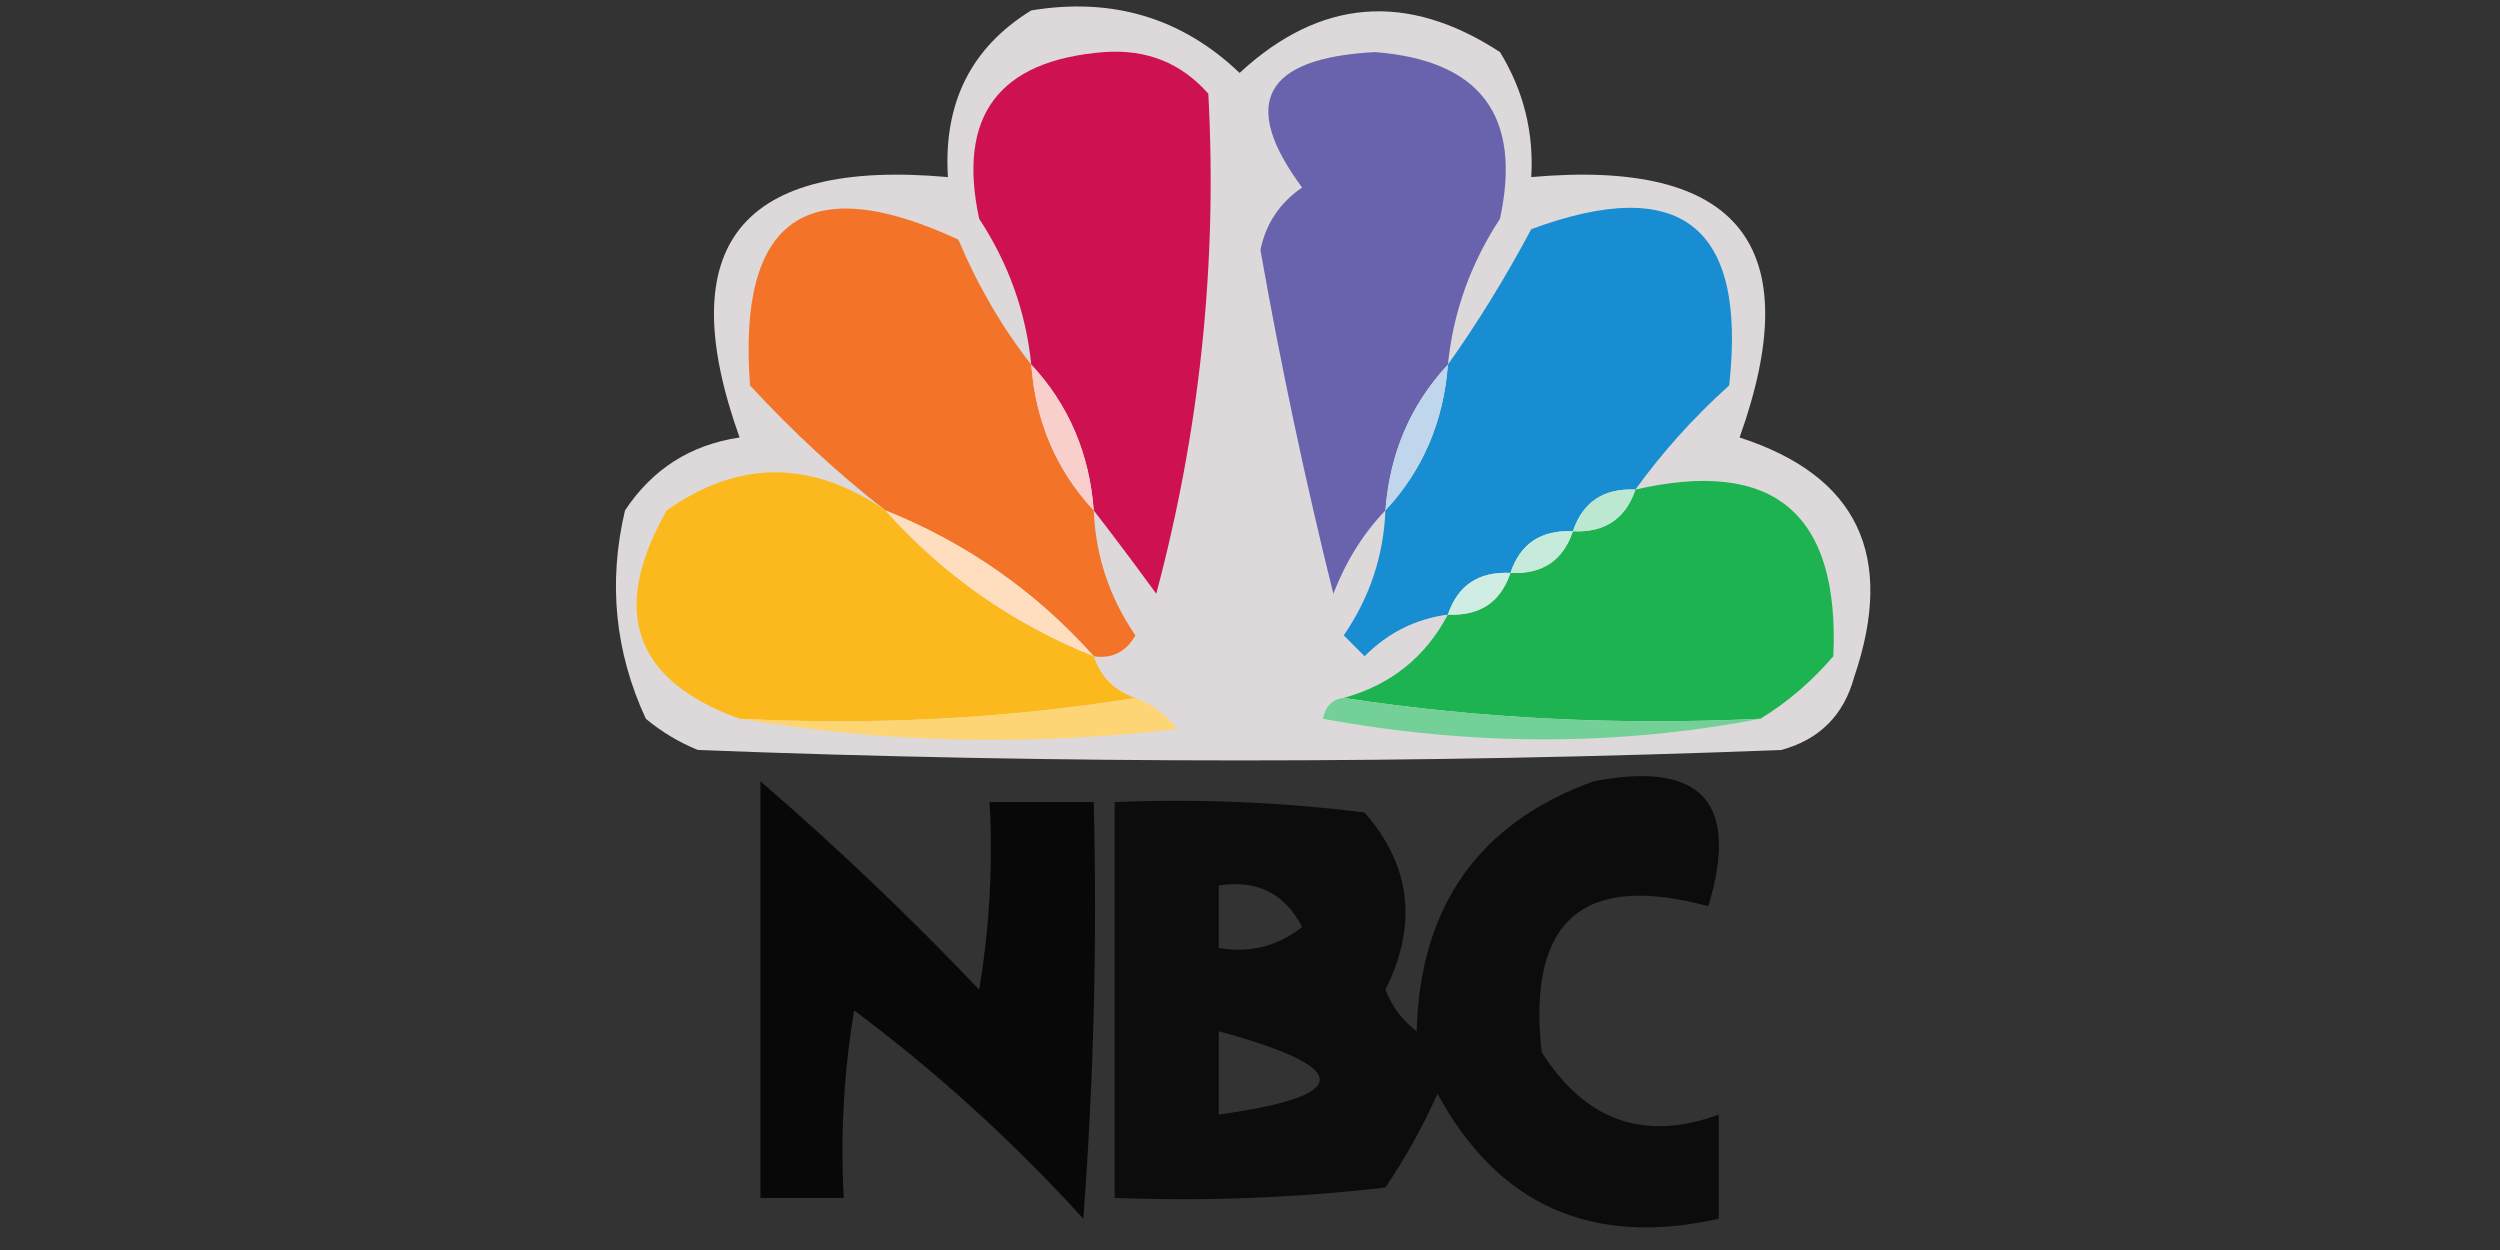
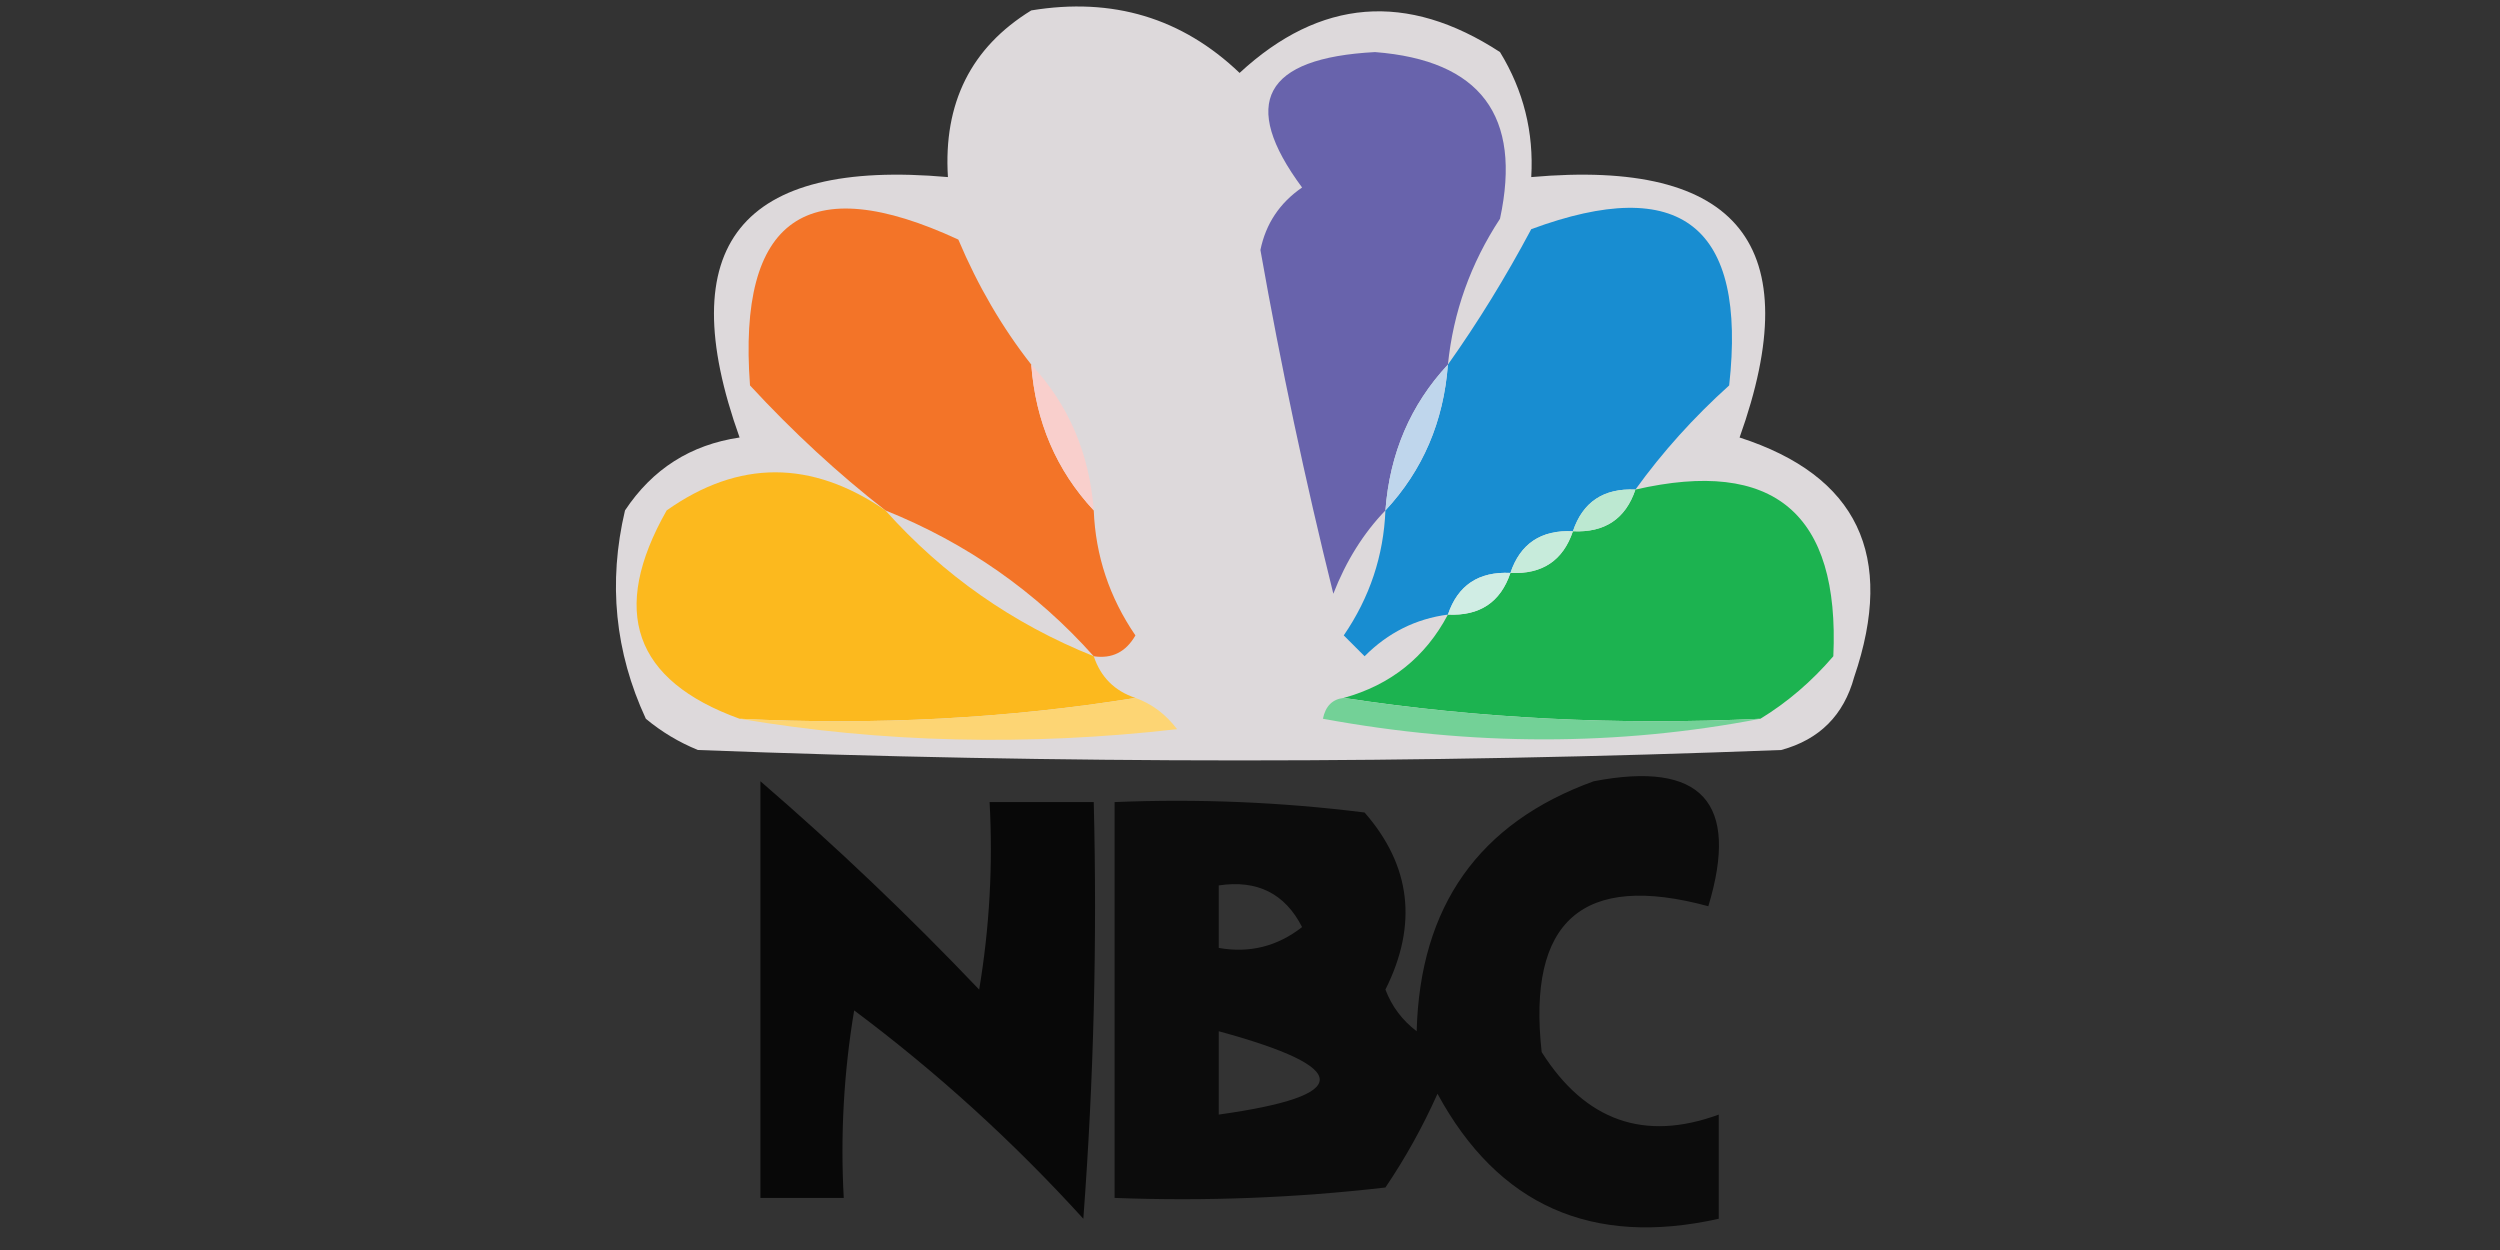
<svg xmlns="http://www.w3.org/2000/svg" width="120px" height="60px" style="shape-rendering:geometricPrecision; text-rendering:geometricPrecision; image-rendering:optimizeQuality; fill-rule:evenodd; clip-rule:evenodd">
  <rect width="100%" height="100%" fill="#333333" stroke="none" />
  <g>
    <path style="opacity:0.868" fill="#f6f2f4" d="M 49.5,0.5 C 53.401,-0.143 56.734,0.857 59.5,3.5C 63.368,-0.075 67.535,-0.408 72,2.5C 73.128,4.345 73.628,6.345 73.5,8.5C 83.464,7.616 86.797,11.783 83.5,21C 89.158,22.829 90.992,26.663 89,32.5C 88.5,34.333 87.333,35.5 85.5,36C 68.167,36.667 50.833,36.667 33.5,36C 32.584,35.626 31.75,35.126 31,34.5C 29.517,31.298 29.183,27.964 30,24.5C 31.319,22.512 33.152,21.346 35.5,21C 32.203,11.783 35.536,7.616 45.5,8.5C 45.278,4.944 46.611,2.277 49.5,0.5 Z" />
  </g>
  <g>
    <path style="opacity:1" fill="#6863ac" d="M 69.5,17.5 C 67.707,19.426 66.707,21.759 66.5,24.5C 65.442,25.6 64.608,26.934 64,28.5C 62.65,23.062 61.483,17.562 60.5,12C 60.759,10.739 61.426,9.739 62.5,9C 59.5,4.949 60.666,2.783 66,2.5C 71.063,2.894 73.063,5.561 72,10.5C 70.589,12.65 69.755,14.984 69.5,17.5 Z" />
  </g>
  <g>
-     <path style="opacity:1" fill="#ce1251" d="M 52.5,24.5 C 52.293,21.759 51.293,19.426 49.5,17.5C 49.245,14.984 48.411,12.65 47,10.5C 45.937,5.561 47.937,2.894 53,2.5C 55.034,2.354 56.701,3.02 58,4.5C 58.436,12.617 57.603,20.617 55.5,28.5C 54.479,27.099 53.479,25.765 52.5,24.5 Z" />
-   </g>
+     </g>
  <g>
    <path style="opacity:1" fill="#f37428" d="M 49.5,17.5 C 49.707,20.241 50.707,22.574 52.5,24.5C 52.586,26.677 53.253,28.677 54.5,30.5C 54.043,31.297 53.376,31.631 52.5,31.5C 49.725,28.395 46.392,26.062 42.5,24.5C 40.229,22.734 38.063,20.734 36,18.5C 35.402,10.469 38.736,8.135 46,11.5C 46.941,13.727 48.108,15.727 49.5,17.5 Z" />
  </g>
  <g>
    <path style="opacity:1" fill="#188dd1" d="M 78.5,23.5 C 76.973,23.427 75.973,24.094 75.5,25.5C 73.973,25.427 72.973,26.094 72.5,27.5C 70.973,27.427 69.973,28.094 69.5,29.5C 67.956,29.703 66.622,30.37 65.5,31.5C 65.167,31.167 64.833,30.833 64.5,30.5C 65.747,28.677 66.414,26.677 66.5,24.5C 68.293,22.574 69.293,20.241 69.5,17.5C 70.933,15.481 72.267,13.314 73.5,11C 80.684,8.346 83.851,10.846 83,18.5C 81.293,20.038 79.793,21.704 78.5,23.5 Z" />
  </g>
  <g>
    <path style="opacity:1" fill="#f9cfcc" d="M 49.5,17.5 C 51.293,19.426 52.293,21.759 52.5,24.5C 50.707,22.574 49.707,20.241 49.5,17.5 Z" />
  </g>
  <g>
    <path style="opacity:1" fill="#bfd6ec" d="M 69.5,17.5 C 69.293,20.241 68.293,22.574 66.5,24.5C 66.707,21.759 67.707,19.426 69.5,17.5 Z" />
  </g>
  <g>
    <path style="opacity:1" fill="#fcb91e" d="M 42.5,24.5 C 45.275,27.605 48.608,29.938 52.5,31.5C 52.833,32.5 53.5,33.167 54.5,33.5C 48.355,34.49 42.022,34.824 35.5,34.5C 30.422,32.666 29.256,29.333 32,24.5C 35.452,22.061 38.952,22.061 42.5,24.5 Z" />
  </g>
  <g>
    <path style="opacity:1" fill="#1cb350" d="M 84.5,34.5 C 77.646,34.824 70.979,34.491 64.5,33.5C 66.754,32.876 68.421,31.543 69.5,29.5C 71.027,29.573 72.027,28.906 72.5,27.5C 74.027,27.573 75.027,26.906 75.5,25.5C 77.027,25.573 78.027,24.906 78.5,23.5C 85.144,21.975 88.311,24.642 88,31.5C 86.961,32.71 85.794,33.71 84.5,34.5 Z" />
  </g>
  <g>
    <path style="opacity:1" fill="#bce8d1" d="M 78.5,23.5 C 78.027,24.906 77.027,25.573 75.5,25.5C 75.973,24.094 76.973,23.427 78.5,23.5 Z" />
  </g>
  <g>
-     <path style="opacity:1" fill="#fedebf" d="M 42.5,24.5 C 46.392,26.062 49.725,28.395 52.5,31.5C 48.608,29.938 45.275,27.605 42.5,24.5 Z" />
-   </g>
+     </g>
  <g>
    <path style="opacity:1" fill="#c7ebdb" d="M 75.5,25.5 C 75.027,26.906 74.027,27.573 72.5,27.5C 72.973,26.094 73.973,25.427 75.5,25.5 Z" />
  </g>
  <g>
    <path style="opacity:1" fill="#d0ede4" d="M 72.5,27.5 C 72.027,28.906 71.027,29.573 69.5,29.5C 69.973,28.094 70.973,27.427 72.5,27.5 Z" />
  </g>
  <g>
    <path style="opacity:1" fill="#fdd574" d="M 54.5,33.5 C 55.289,33.783 55.956,34.283 56.5,35C 49.321,35.821 42.321,35.655 35.5,34.5C 42.022,34.824 48.355,34.49 54.5,33.5 Z" />
  </g>
  <g>
    <path style="opacity:1" fill="#73d197" d="M 64.5,33.5 C 70.979,34.491 77.646,34.824 84.5,34.5C 77.656,35.819 70.656,35.819 63.5,34.5C 63.624,33.893 63.957,33.56 64.5,33.5 Z" />
  </g>
  <g>
    <path style="opacity:0.833" fill="#000000" d="M 36.5,37.5 C 40.131,40.629 43.631,43.963 47,47.5C 47.498,44.518 47.665,41.518 47.5,38.5C 49.167,38.5 50.833,38.5 52.5,38.5C 52.666,45.175 52.5,51.842 52,58.5C 48.633,54.797 44.966,51.464 41,48.5C 40.502,51.482 40.335,54.482 40.5,57.5C 39.167,57.5 37.833,57.5 36.5,57.5C 36.5,50.833 36.5,44.167 36.5,37.5 Z" />
  </g>
  <g>
    <path style="opacity:0.764" fill="#000000" d="M 76.5,37.5 C 81.675,36.507 83.509,38.507 82,43.5C 75.969,41.86 73.303,44.193 74,50.5C 76.096,53.809 78.93,54.809 82.5,53.5C 82.5,55.167 82.5,56.833 82.5,58.5C 76.41,59.863 71.91,57.863 69,52.5C 68.293,54.081 67.46,55.581 66.5,57C 62.179,57.499 57.846,57.666 53.5,57.5C 53.5,51.167 53.5,44.833 53.5,38.5C 57.514,38.334 61.514,38.501 65.5,39C 67.729,41.553 68.062,44.386 66.5,47.5C 66.808,48.308 67.308,48.975 68,49.5C 68.157,43.493 70.991,39.493 76.5,37.5 Z M 58.5,42.5 C 60.346,42.222 61.68,42.889 62.5,44.5C 61.311,45.429 59.978,45.762 58.5,45.5C 58.5,44.5 58.5,43.5 58.5,42.5 Z M 58.5,49.5 C 64.963,51.262 64.963,52.595 58.5,53.5C 58.5,52.167 58.5,50.833 58.5,49.5 Z" />
  </g>
</svg>